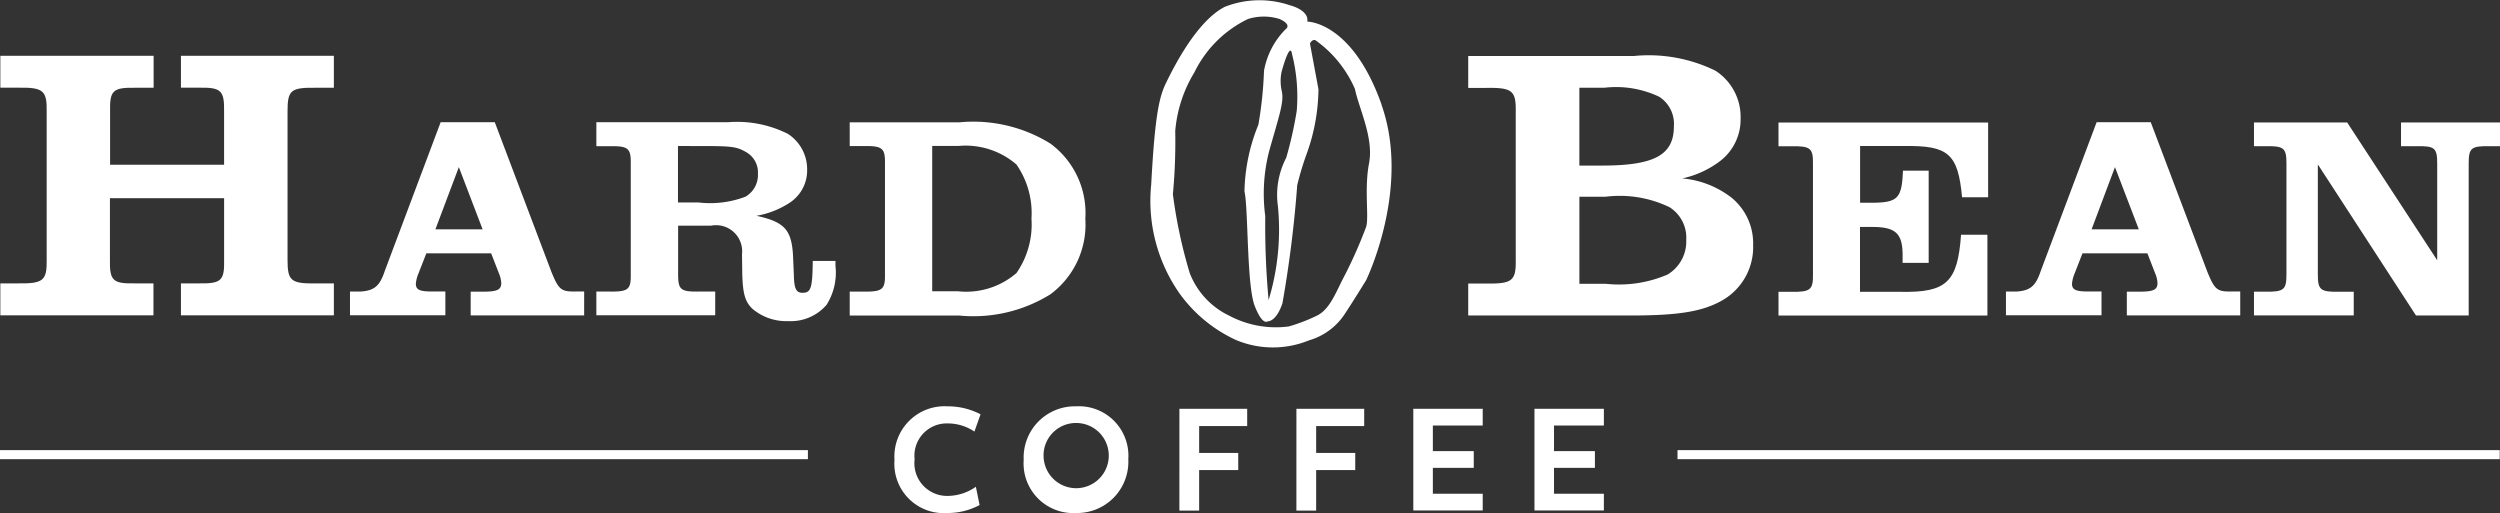
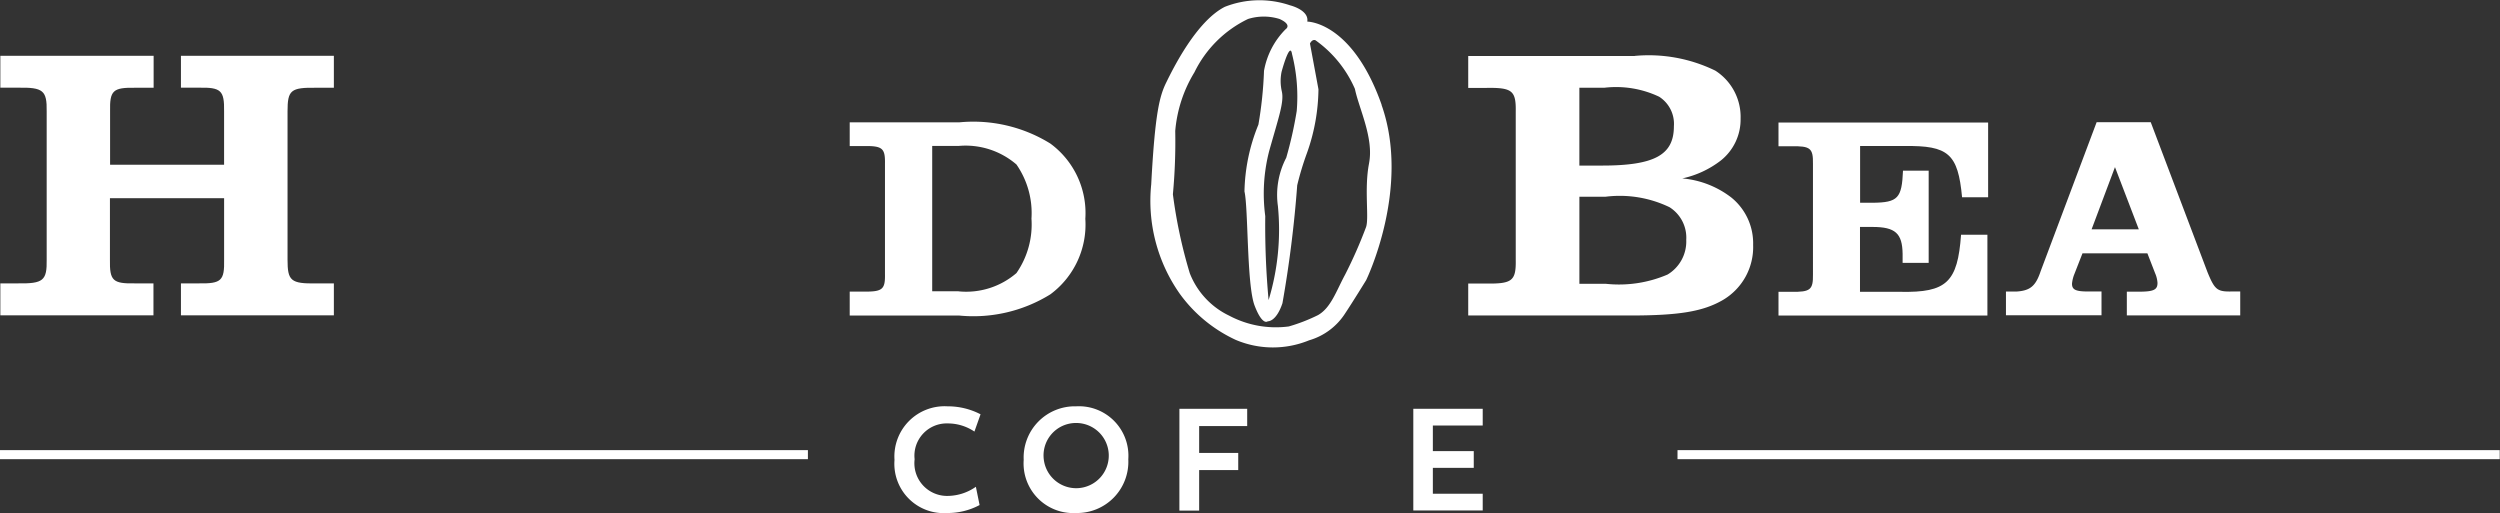
<svg xmlns="http://www.w3.org/2000/svg" id="hard-bean-coffee-logo-white" width="113.862" height="23.365" viewBox="0 0 113.862 23.365">
  <rect x="0" y="0" width="113.862" height="23.365" fill="#333333" stroke="none" />
  <defs>
    <clipPath id="clip-path">
      <rect id="Rectangle_2795" data-name="Rectangle 2795" width="113.862" height="23.365" fill="none" />
    </clipPath>
  </defs>
  <rect id="Rectangle_2793" data-name="Rectangle 2793" width="37.447" height="0.412" transform="translate(76.402 20.501)" fill="#fff" />
  <rect id="Rectangle_2794" data-name="Rectangle 2794" width="36.796" height="0.412" transform="translate(0 20.501)" fill="#fff" />
  <g id="Group_5808" data-name="Group 5808" transform="translate(0 0)">
    <g id="Group_5807" data-name="Group 5807" clip-path="url(#clip-path)">
      <path id="Path_9203" data-name="Path 9203" d="M7.021,7.623H6.188c-1.026-.016-1.17.124-1.15,1.08V11.13h5.192V8.7c.016-.956-.14-1.1-1.15-1.08H8.265V6.168H15.23V7.623h-.8c-1.17-.016-1.31.107-1.31,1.08v6.75c0,.956.14,1.1,1.31,1.08h.8v1.455H8.265V16.532h.816c1.026.016,1.17-.124,1.15-1.08v-2.8h-5.2v2.8c-.016.956.124,1.1,1.15,1.08h.832v1.455H.04V16.532h.8c1.15.016,1.327-.124,1.31-1.08V8.7c.016-.956-.161-1.1-1.31-1.08H.04V6.168H7.021Z" transform="translate(-0.024 -3.626)" fill="#fff" />
-       <path id="Path_9204" data-name="Path 9204" d="M49.345,22.306H44.177v-1.08H44.7c.684,0,.87-.078.87-.4a1.308,1.308,0,0,0-.107-.437l-.354-.911H42.158l-.371.948a1.55,1.55,0,0,0-.107.437c0,.276.173.354.738.354h.606V22.3H38.68v-1.08h.474c.635-.041.882-.251,1.109-.935l2.547-6.779h2.464l2.584,6.828c.33.8.437.9,1.121.882h.367Zm-5.707-6.754L42.57,18.387h2.151Z" transform="translate(-22.74 -7.941)" fill="#fff" />
-       <path id="Path_9205" data-name="Path 9205" d="M65.91,13.508H71.9a5.16,5.16,0,0,1,2.728.527,1.914,1.914,0,0,1,.882,1.624,1.758,1.758,0,0,1-.816,1.529,4,4,0,0,1-1.492.581c1.253.276,1.582.618,1.661,1.739l.041.923c.012.672.107.845.4.845.383,0,.449-.223.462-1.451H76.8v.223a2.74,2.74,0,0,1-.408,1.78,2.152,2.152,0,0,1-1.739.738,2.381,2.381,0,0,1-1.624-.552c-.342-.317-.449-.684-.474-1.607l-.012-.882a1.189,1.189,0,0,0-1.409-1.306h-1.5v2.2c0,.725.107.816.989.8h.7V22.3H65.91v-1.08H66.5c.87.012.989-.091.977-.8V15.4c.012-.713-.12-.816-.977-.8H65.91Zm4.653,3.655A4.545,4.545,0,0,0,72.7,16.9a1.142,1.142,0,0,0,.569-1.043,1.061,1.061,0,0,0-.54-.989c-.437-.251-.647-.276-2.085-.276H69.627v2.571Z" transform="translate(-38.749 -7.941)" fill="#fff" />
      <path id="Path_9206" data-name="Path 9206" d="M93.91,21.228h.606c.882.012,1.014-.091,1-.8V15.4c.012-.713-.12-.816-1-.8H93.91v-1.08h4.982a6.655,6.655,0,0,1,4.154.964,3.927,3.927,0,0,1,1.595,3.429,3.949,3.949,0,0,1-1.595,3.441,6.655,6.655,0,0,1-4.154.964H93.91V21.228m4.957-.012a3.506,3.506,0,0,0,2.637-.832,3.883,3.883,0,0,0,.684-2.481,3.88,3.88,0,0,0-.684-2.464,3.549,3.549,0,0,0-2.637-.845h-1.2v6.618h1.2Z" transform="translate(-55.21 -7.947)" fill="#fff" />
      <path id="Path_9207" data-name="Path 9207" d="M169.857,6.178a6.914,6.914,0,0,1,3.668.672,2.5,2.5,0,0,1,1.15,2.18,2.387,2.387,0,0,1-.9,1.912,4.379,4.379,0,0,1-1.756.816,4.263,4.263,0,0,1,2.234.87,2.68,2.68,0,0,1,.993,2.163,2.793,2.793,0,0,1-1.4,2.518c-.9.515-2,.692-4.183.692H162.27V16.546h.816c1.187.016,1.364-.124,1.348-1.08V8.716c.016-.956-.161-1.1-1.348-1.08h-.816V6.182h7.587Zm-1.5,4.995c2.39,0,3.28-.478,3.28-1.788a1.467,1.467,0,0,0-.672-1.348,4.579,4.579,0,0,0-2.5-.408h-1.133v3.544Zm.194,5.386a5.6,5.6,0,0,0,2.8-.424,1.758,1.758,0,0,0,.849-1.578,1.64,1.64,0,0,0-.762-1.488,5.219,5.219,0,0,0-2.905-.478h-1.2v3.968Z" transform="translate(-95.4 -3.632)" fill="#fff" />
      <path id="Path_9208" data-name="Path 9208" d="M206.108,16.942h-1.187c-.185-1.978-.618-2.361-2.625-2.332h-2.019v2.584h.569c1.162-.012,1.331-.21,1.385-1.463H203.4v4.2h-1.187v-.408c-.012-.935-.33-1.228-1.372-1.228h-.569v2.955h1.846c2.1.041,2.6-.437,2.757-2.6h1.2v3.68H196.56v-1.08h.593c.857.012.989-.091.977-.8V15.421c.012-.713-.12-.816-.977-.8h-.593v-1.08h9.548Z" transform="translate(-115.559 -7.959)" fill="#fff" />
      <path id="Path_9209" data-name="Path 9209" d="M232.373,22.306h-5.168v-1.08h.527c.684,0,.87-.078.87-.4a1.308,1.308,0,0,0-.107-.437l-.354-.911h-2.955l-.371.948a1.55,1.55,0,0,0-.107.437c0,.276.173.354.738.354h.606V22.3H221.7v-1.08h.474c.635-.041.882-.251,1.109-.935l2.547-6.779h2.464l2.584,6.828c.33.8.437.9,1.121.882h.371v1.088Zm-5.708-6.754L225.6,18.387h2.151Z" transform="translate(-130.339 -7.941)" fill="#fff" />
-       <path id="Path_9210" data-name="Path 9210" d="M253.66,22.318H249.11v-1.08h.515c.857.012.964-.091.964-.8V15.411c0-.713-.107-.816-.964-.8h-.515v-1.08h4.245l4.1,6.276V15.411c0-.725-.107-.816-.964-.8h-.684v-1.08h4.508v1.08h-.462c-.857-.012-.964.078-.964.8v6.911h-2.4l-4.471-6.882v5c0,.713.107.816.964.8h.672v1.076Z" transform="translate(-146.453 -7.953)" fill="#fff" />
      <path id="Path_9211" data-name="Path 9211" d="M102.5,46.058a2.166,2.166,0,0,0-1.216-.371,1.47,1.47,0,0,0-1.508,1.632,1.489,1.489,0,0,0,1.521,1.669,2.266,2.266,0,0,0,1.269-.416l.169.832a3.076,3.076,0,0,1-1.475.363,2.247,2.247,0,0,1-2.4-2.419,2.287,2.287,0,0,1,2.419-2.44,3.227,3.227,0,0,1,1.5.363Z" transform="translate(-58.12 -26.402)" fill="#fff" />
      <path id="Path_9212" data-name="Path 9212" d="M115.522,49.767a2.261,2.261,0,0,1-2.382-2.419,2.332,2.332,0,0,1,2.39-2.44,2.253,2.253,0,0,1,2.374,2.411,2.334,2.334,0,0,1-2.382,2.448m-.012-4.1a1.476,1.476,0,0,0-1.455,1.657,1.485,1.485,0,1,0,1.455-1.657" transform="translate(-66.516 -26.402)" fill="#fff" />
      <path id="Path_9213" data-name="Path 9213" d="M130.35,45.178h3.087v.787h-2.188v1.224h1.78v.779h-1.78v1.846h-.9Z" transform="translate(-76.634 -26.56)" fill="#fff" />
-       <path id="Path_9214" data-name="Path 9214" d="M143.28,45.178h3.087v.787h-2.188v1.224h1.78v.779h-1.78v1.846h-.9Z" transform="translate(-84.235 -26.56)" fill="#fff" />
      <path id="Path_9215" data-name="Path 9215" d="M156.2,49.814V45.178h3.161v.762H157.09v1.166h1.863v.762H157.09v1.179h2.271v.762H156.2Z" transform="translate(-91.831 -26.56)" fill="#fff" />
-       <path id="Path_9216" data-name="Path 9216" d="M169.59,49.814V45.178h3.161v.762H170.48v1.166h1.863v.762H170.48v1.179h2.271v.762H169.59Z" transform="translate(-99.703 -26.56)" fill="#fff" />
      <path id="Path_9217" data-name="Path 9217" d="M137.7,4.775c-1.339-3.8-3.387-3.791-3.387-3.791.087-.532-.787-.742-.787-.742a4.313,4.313,0,0,0-2.971.07c-1.3.663-2.365,2.831-2.666,3.445s-.511,1.376-.684,4.64a7.352,7.352,0,0,0,1.3,4.982,6.518,6.518,0,0,0,2.547,2.1,4.341,4.341,0,0,0,3.342.021,2.909,2.909,0,0,0,1.652-1.24c.334-.5.948-1.5.948-1.5s2.044-4.187.7-7.986m-4.08-2.328a7.869,7.869,0,0,1,.218,2.609,18.136,18.136,0,0,1-.478,2.131,3.654,3.654,0,0,0-.379,2.2,11.017,11.017,0,0,1-.424,4.282,37.359,37.359,0,0,1-.152-3.824,7.759,7.759,0,0,1,.177-2.959c.437-1.558.688-2.234.577-2.724a2.1,2.1,0,0,1-.012-.886s.375-1.405.474-.832m3.511,5c-.227,1.15.012,2.518-.14,2.909a20.7,20.7,0,0,1-.952,2.159c-.408.758-.643,1.5-1.228,1.838a7.866,7.866,0,0,1-1.335.519,4.519,4.519,0,0,1-2.712-.49,3.582,3.582,0,0,1-1.8-1.941,22.325,22.325,0,0,1-.767-3.589,25.777,25.777,0,0,0,.107-2.885,6.1,6.1,0,0,1,.874-2.67A5.246,5.246,0,0,1,131.613.865a2.413,2.413,0,0,1,1.438,0c.589.268.28.462.28.462a3.56,3.56,0,0,0-.989,1.9,18.028,18.028,0,0,1-.255,2.448,8.437,8.437,0,0,0-.635,3.045c.177.75.1,4.257.462,5.2s.6.713.6.713.379.037.668-.824a53.642,53.642,0,0,0,.672-5.37,13.419,13.419,0,0,1,.445-1.471,8.893,8.893,0,0,0,.523-2.9c-.1-.544-.387-2.085-.387-2.085s.091-.206.247-.152a5.319,5.319,0,0,1,1.8,2.217c.181.886.87,2.242.643,3.392" transform="translate(-74.773 0)" fill="#fff" />
    </g>
  </g>
</svg>